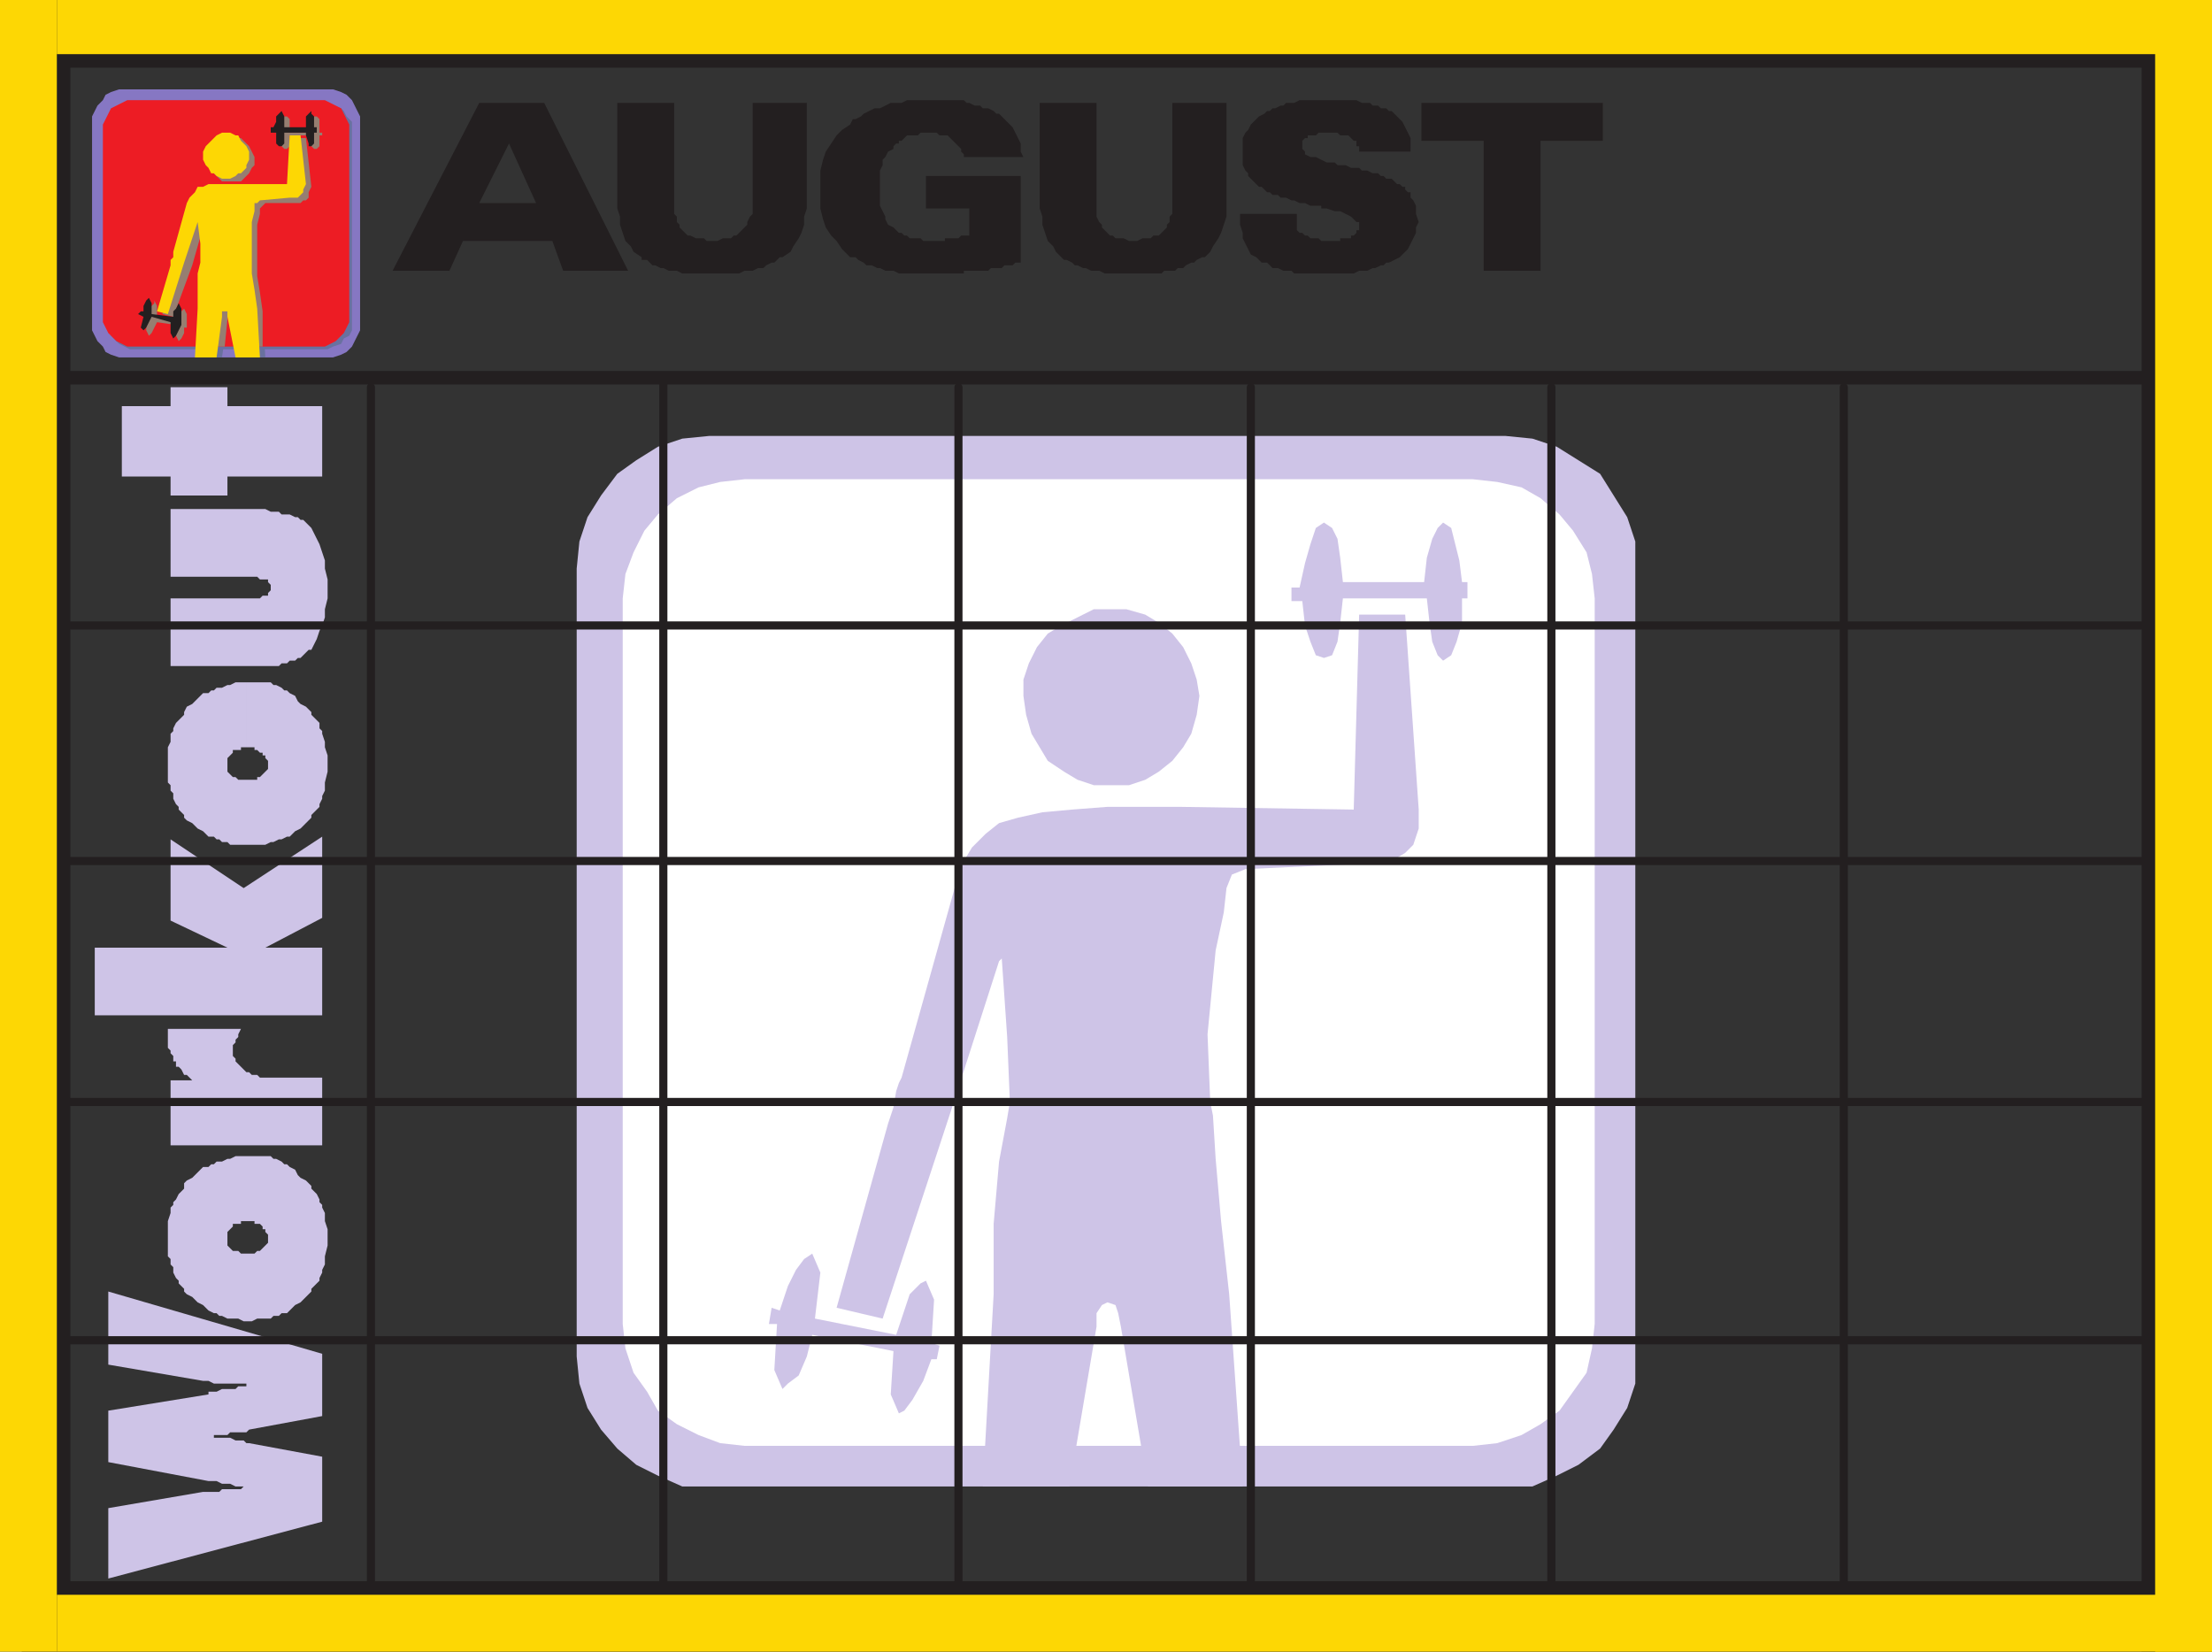
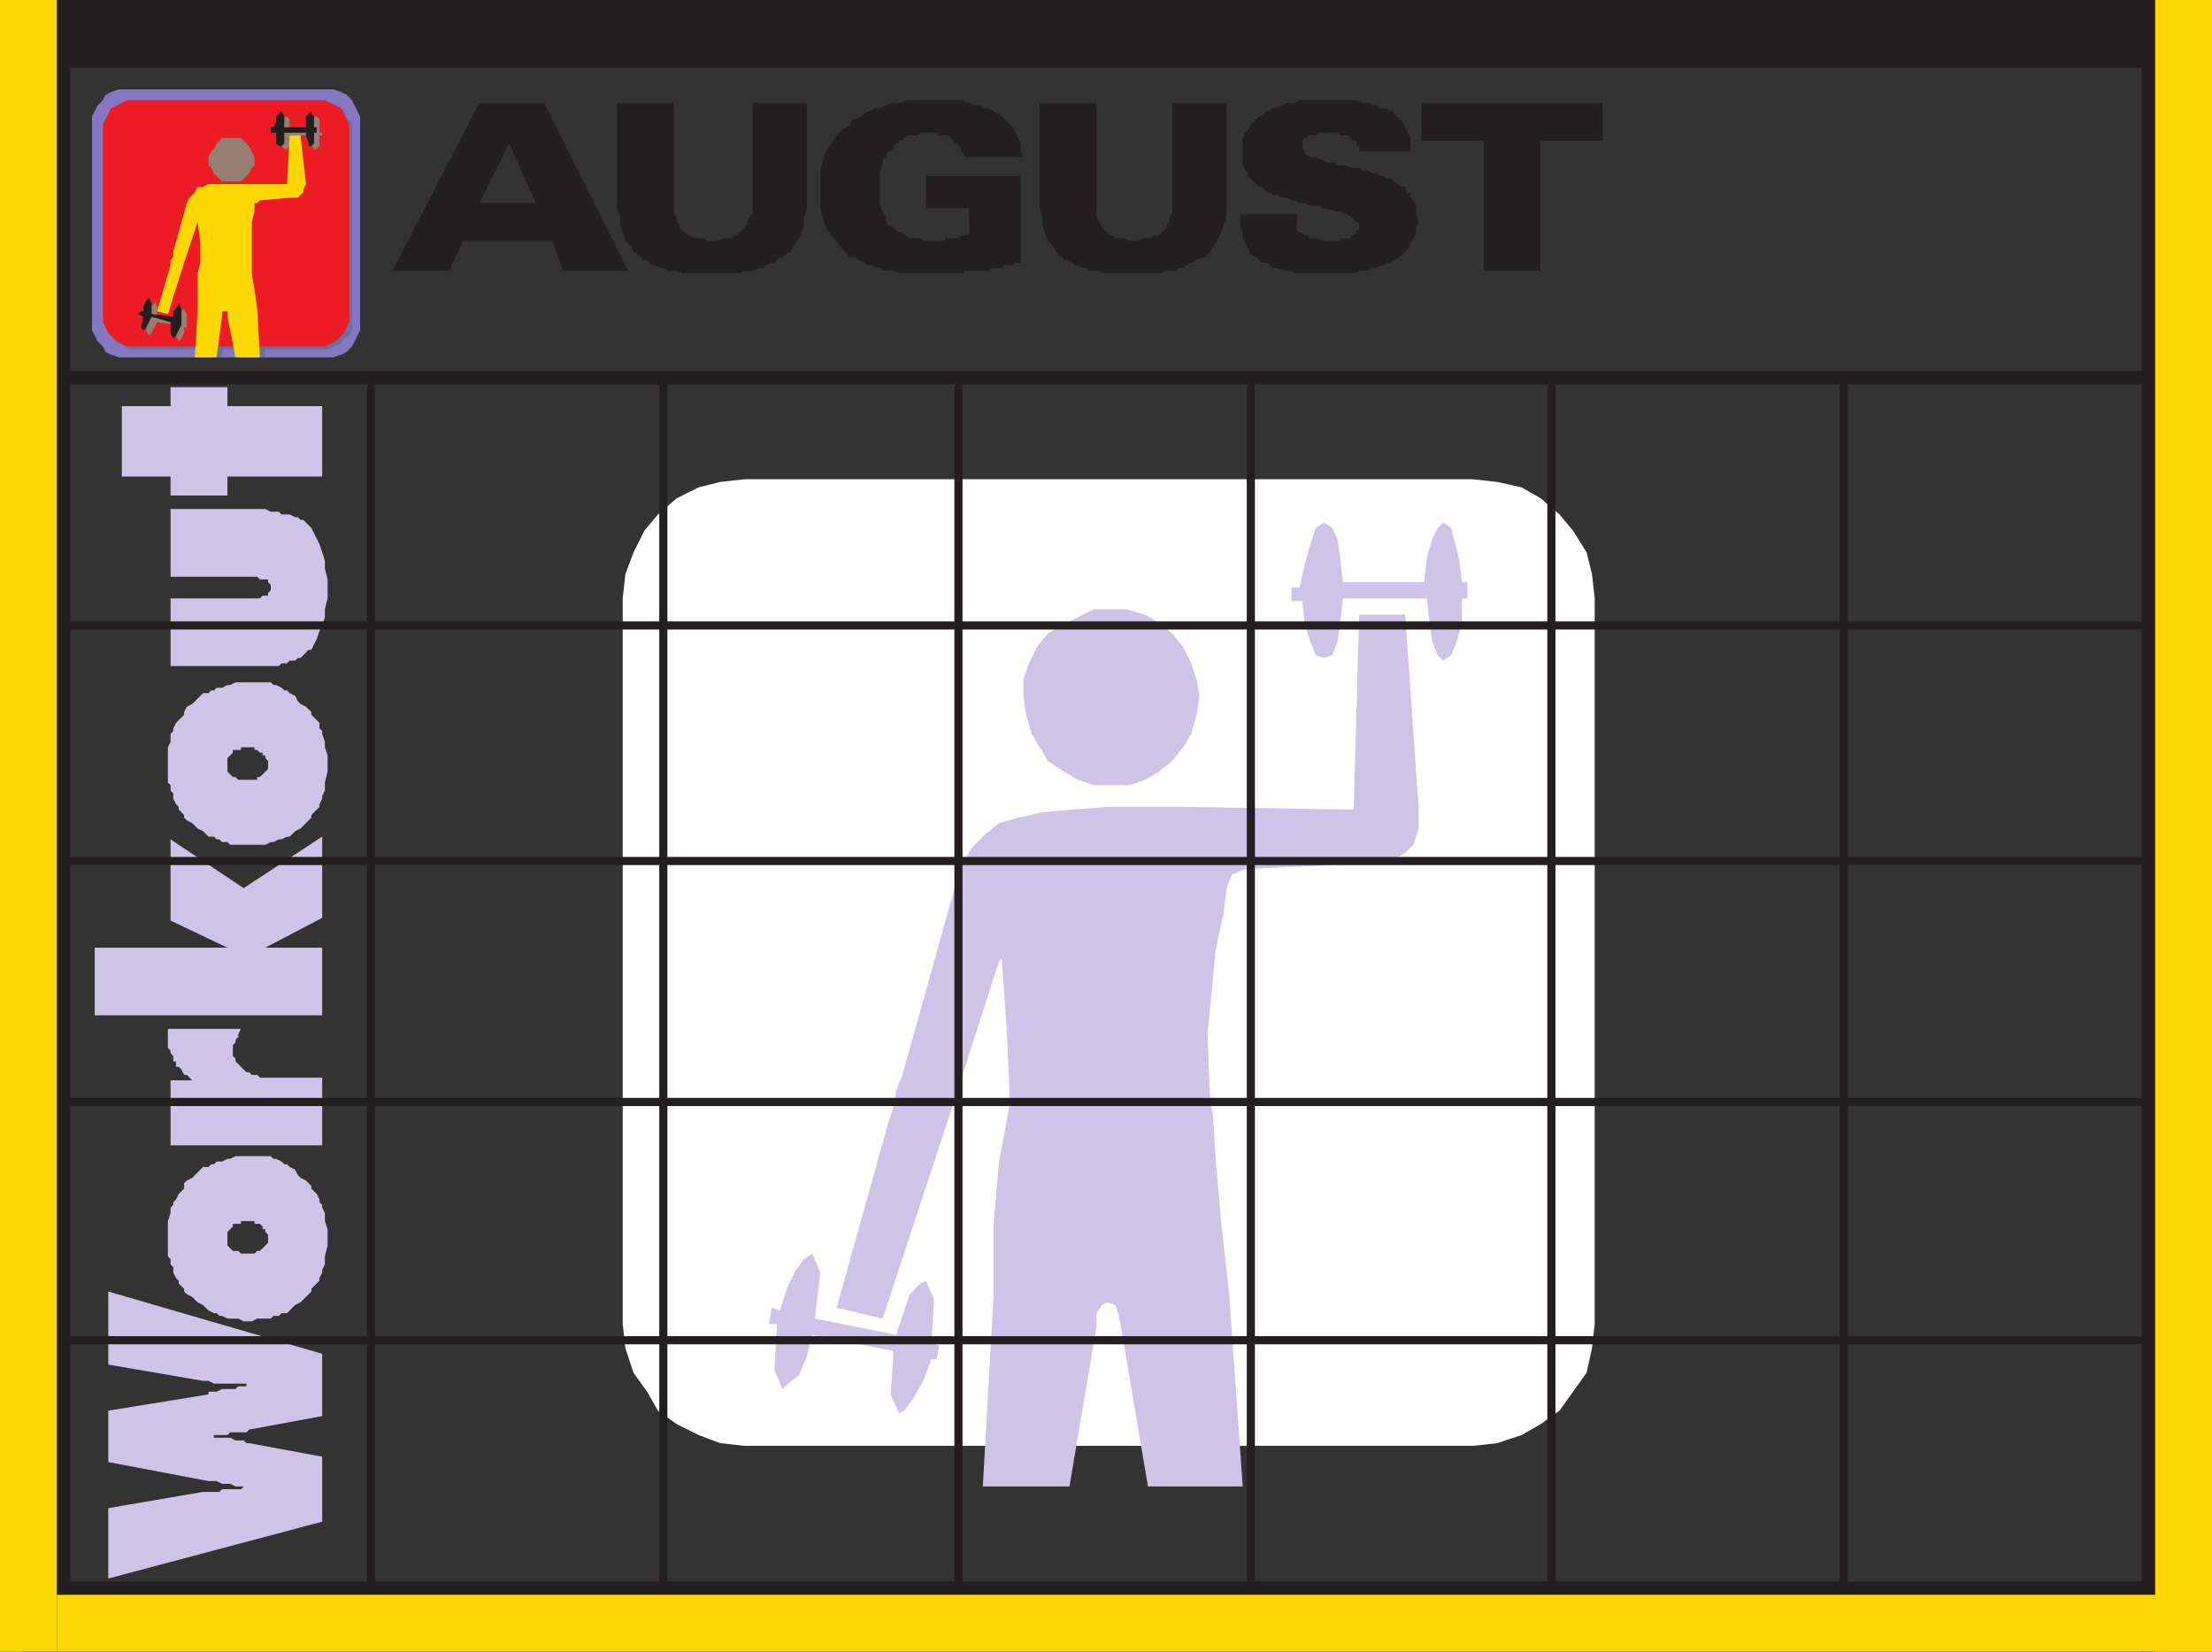
<svg xmlns="http://www.w3.org/2000/svg" width="612.75" height="457.5">
  <rect width="100%" height="100%" fill="#333333" stroke="none" />
  <path fill="#231f20" fill-rule="evenodd" d="M0 0h612.75v18.75H0V0" />
  <path fill="#231f20" fill-rule="evenodd" d="M593.25 0h19.5v457.5h-19.5V0M0 0h19.5v453H0V0" />
  <path fill="#231f20" fill-rule="evenodd" d="M15.75 102.75H597v3.75H15.75v-3.75M6 438h606.75v19.5H6V438" />
  <path fill="#fdd704" fill-rule="evenodd" d="M597 0h15.75v457.5H597V0M0 0h15.75v457.5H0V0" />
-   <path fill="#fdd704" fill-rule="evenodd" d="M15.75 0h597v15h-597V0" />
  <path fill="#cec4e7" fill-rule="evenodd" d="M89.25 132H63v5.25H47.25V132h-13.5v-19.5h13.5v-5.25H63v5.25h26.25V132m-42 52.5v-18.75H72l.75-.75h1.5v-.75l.75-.75V162l-.75-.75v-.75H72l-.75-.75h-24V141H73.5l1.5.75h2.25l.75.75h2.25l1.5.75h.75l.75.75H84l2.25 2.25 2.25 4.5 1.5 4.5v2.25l.75 3v5.25l-.75 3V171l-.75 2.25-.75 1.5-.75 2.25-1.5 3h-.75l-2.25 2.25h-.75l-.75.75h-1.5l-.75.75H78l-.75.75h-30m21 4.5v18h-1.5v.75H64.5v.75L63 210v3.75l1.5 1.5h.75l.75.75h5.25v-.75H72l2.25-2.25v-2.25l-.75-.75v-.75h-.75v-.75H72l-.75-.75h-.75V207h-2.25v-18H75l.75.75h.75l1.5.75.75.75h.75l.75.75 1.5.75.75 1.5.75.75 1.5.75 1.5 1.5v.75l2.25 2.25v1.5l.75.75v.75l.75 2.25v1.5l.75 2.25v4.5l-.75 3V219l-.75 1.5v.75l-.75 1.5v.75l-2.25 2.25v.75l-3 3-1.5.75-1.5 1.5h-.75l-1.5.75h-.75l-1.5.75H75l-1.5.75h-9.75l-.75-.75h-1.5l-.75-.75H60l-.75-.75h-1.5l-1.5-1.5-1.5-.75-1.5-1.5-1.5-.75-.75-.75v-.75l-1.5-1.5v-.75l-.75-.75-.75-1.5v-1.5l-.75-.75v-1.5l-.75-.75V207l.75-1.5v-2.25l.75-.75v-.75l.75-1.5L51 198v-.75l.75-1.5 1.5-.75 3-3h1.5l.75-.75h.75l.75-.75h1.5l1.5-.75h.75l1.5-.75h3" />
  <path fill="#cec4e7" fill-rule="evenodd" d="M89.25 281.25h-63V262.5H63L47.25 255v-22.5L67.5 246l21.75-14.25v22.5L73.5 262.5h15.75v18.75m0 36h-42v-18h6l-1.5-1.5H51l-.75-1.5-.75-.75h-.75V294H48v-1.5l-.75-.75V291l-.75-.75V285h20.25l-.75 1.5v.75l-.75.75v.75l-.75.75v3l.75.75v.75l3 3H69l.75.75h1.5l.75.75h17.25v18.75m-21 3v18h-1.5v.75H64.5v.75l-1.5 1.5V345l1.5 1.5H66l.75.75h3.75l.75-.75H72l2.25-2.25V342l-.75-.75v-.75h-.75v-.75L72 339h-1.5v-.75h-2.25v-18H75l.75.75h.75l1.5.75.75.75h.75l.75.75 1.5.75.75 1.5.75.75 1.5.75 1.5 1.5v.75l1.5 1.5.75 1.5v.75l.75.75v.75L90 336v2.25l.75 2.25v4.5l-.75 3v2.25l-.75 1.5v.75l-.75 1.5v.75L86.25 357v.75l-3 3-1.5.75-2.25 2.25H78l-.75.75h-1.5l-.75.75h-3.75l-1.5.75H67.5l-1.5-.75h-3l-1.5-.75h-.75l-.75-.75h-.75l-1.5-.75-1.5-1.5-1.5-.75-1.5-1.5-1.5-.75-.75-.75V357l-1.5-1.5v-.75l-.75-.75-.75-1.5V351l-.75-.75v-1.5l-.75-.75v-9.75l.75-2.25v-1.5l.75-.75V333l.75-.75.75-1.5 1.5-1.5v-1.5l.75-.75 1.5-.75 3-3h1.5l.75-.75h.75l.75-.75h1.5L63 321h.75l1.5-.75h3m-9 78h4.5l1.5.75h2.25l.75.75H69l20.25 3.75v18L30 437.25v-19.5l26.25-4.5h4.5l.75-.75h5.25l.75-.75h.75-3l-1.5-.75H61.5l-1.5-.75h-2.25L30 405v-14.25l27.75-4.5v-.75H60l1.5-.75h3.75L66 384h2.25v-.75h-9l-1.5-.75h-1.5L30 378v-20.25L89.25 375v17.25L69 396l-.75.75h-4.5l-.75.75h-3.75v.75" />
  <path fill="#fdd704" fill-rule="evenodd" d="M15.75 441.75h597v15.75h-597v-15.75" />
-   <path fill="#cec4e7" fill-rule="evenodd" d="M196.5 411.75H189l-6.75-3-6-3-5.25-4.5-4.5-5.25-3.75-6-2.25-6.75-.75-7.5V157.5l.75-7.5 2.25-6.75 3.75-6 4.5-6 5.25-3.75 6-3.75 6.75-2.25 7.5-.75H417l7.5.75 6.75 2.25 12 7.5 7.5 12L453 150v233.25l-2.25 6.75-3.75 6-3.75 5.25-6 4.5-6 3-6.75 3h-228" />
  <path fill="#fff" fill-rule="evenodd" d="m206.25 400.5-6.75-.75-6-2.25-6-3-5.25-3.75-3-5.25-3.75-5.25-2.25-6.75-.75-6.75v-201l.75-6.75 2.25-6 3-6 3.75-4.5 5.25-4.5 6-3 6-1.5 6.75-.75H408l6.75.75 6.75 1.5 5.25 3 5.25 4.5 3.75 4.5 3.75 6 1.5 6 .75 6.75v201l-.75 6.75-1.5 6.75-7.5 10.5-5.25 3.75-5.25 3-6.75 2.25-6.75.75H206.25" />
  <path fill="#cec4e7" fill-rule="evenodd" d="M307.5 217.5H303l-4.5-1.5-3.75-2.25-4.5-3-4.5-7.5-1.5-5.25-.75-5.25v-4.5l1.5-4.5 2.25-4.5 3-3.75 3.75-2.25 9-4.5h9l5.25 1.5 3.75 2.25 3.75 3 3 3.75 2.25 4.5 1.5 4.5.75 4.5-.75 5.25-1.5 5.25-2.25 3.75-3 3.75-3.75 3-3.75 2.25-4.5 1.5h-5.25m-49.5 159-2.25 6-3 5.25-2.25 3-1.5.75-2.25-5.25.75-12-22.5-4.5-1.5 6-2.25 5.25-3 2.25-1.5 1.5-2.25-5.25.75-12.75H213l.75-4.5 2.25.75 2.25-6.75 2.25-4.5 2.25-3 2.25-1.5 2.25 5.25-1.5 12.75 22.5 4.5L252 358.5l3-3 1.5-.75 2.25 5.25-.75 12 2.25.75-.75 3.75H258m147-210.75v6.75l-1.5 5.25-1.5 3.75-2.25 1.5-1.5-1.5-1.5-3.75-.75-5.25-.75-6.75H372l-.75 6.75-.75 5.25-1.5 3.75-2.25.75-2.25-.75-1.5-3.75-1.5-4.5-.75-6.75h-3v-3.75H360l1.5-6.75 1.5-5.25 1.5-4.5 2.25-1.5 2.25 1.5 1.5 3 .75 5.25.75 6.75h22.5l.75-6.75 1.5-5.25 1.5-3 1.5-1.5 2.25 1.5 2.25 9 .75 6h1.5v4.5H405" />
  <path fill="#cec4e7" fill-rule="evenodd" d="m277.5 265.5 1.5 21.75.75 18-.75 4.5-2.25 12-1.5 17.25v19.5l-3 53.25h24l7.5-44.25v-3.75l1.5-2.25 1.5-.75 2.25.75.75 2.25.75 3.75 7.5 44.25h26.25l-3.75-53.25-2.25-20.25-1.5-17.25-.75-12-.75-3.75-.75-18.75 2.25-23.25 2.25-10.5.75-6.75 1.5-3.75 3.75-1.5 32.25-1.5h-.75 6l3-.75 3.75-2.25 2.25-2.25 1.5-4.5v-5.25l-3.75-54H376.5l-1.5 54-48-.75h-20.25l-9.75.75-8.25.75-6.75 1.5-5.25 1.5-3.75 3-3.75 3.75-2.25 3.75-1.5 3.75-15.75 56.25-.75 1.5-.75 2.25-.75 4.5-1.5 4.5-14.25 51 12.75 3 18.75-57 13.5-42 .75-.75" />
  <path fill="none" stroke="#231f20" stroke-linecap="round" stroke-linejoin="round" stroke-miterlimit="10" stroke-width="2.25" d="M102.75 107.25V438m0-330.75V438m81-331.5V438m0-331.5V438m81.75-330.75V438m0-330.75V438m81-330.75V438m0-330.75V438m83.25-330.75V438m0-330.75V438m81-330.75V438m0-330.75V438M19.5 173.25h573.75m-573.75 0h573.75M19.5 238.5h573.75m-573.75 0h573.75M19.5 305.25h573.75m-573.75 0h573.75m-573.75 66h573.75m-573.75 0h573.75" />
  <path fill="#8677c3" fill-rule="evenodd" d="M34.5 99H33l-2.25-.75-1.5-.75-.75-1.5-1.5-1.5-1.5-3V32.25l1.5-3 1.5-1.5.75-1.5 1.5-.75 2.25-.75h59.25l2.25.75 1.5.75 1.5 1.5 2.25 4.5V91.5L97.5 96 96 97.5l-1.5.75-2.25.75H34.5" />
  <path fill="#69719f" fill-rule="evenodd" d="M64.5 50.25h-3L59.25 48l-.75-1.5-.75-.75V43.5l.75-1.5.75-.75.75-1.5 1.5-1.5h5.25L69 40.5l1.5 3v2.25l-.75.75L69 48l-2.25 2.25H64.5M51 90.75v1.5l-.75 1.5-.75.75-.75-1.5v-3l-5.25-.75-1.5 3-.75.75-.75-1.5v-3.75h.75V85.5l1.5-1.5v-.75l.75 1.5v3l5.25 1.5 1.5-3 .75-.75.75 1.5v3.75H51M88.5 37.5v3l-.75.75H87l-.75-.75v-3h-6v3l-.75.75h-.75L78 40.5V39l-.75-1.5h-.75v-.75h.75L78 34.5V33l.75-.75h.75l.75.75v3.75h6V33l.75-.75h.75l.75.75v3.75h.75v.75h-.75" />
  <path fill="#69719f" fill-rule="evenodd" d="m56.25 62.25.75 6v6l-.75 3v9L55.5 99h6L63 88.5v-.75l.75-.75h.75v1.5L66.75 99h6.75l-.75-12.75L72 81l-.75-4.5V62.25l.75-3v-1.5l1.5-1.5H84l1.5-1.5V52.5l-.75-14.25h-3L81 52.5l-12-.75h-5.25l-2.25.75h-3.75l-1.5.75-1.5 1.5-.75 1.5-.75.75-3.75 14.25V72l-.75.75v1.5L45 87l3 .75 5.25-14.25 3-10.5v-.75" />
  <path fill="#69719f" fill-rule="evenodd" d="M38.25 96.75H36l-3-1.5L30.75 93l-1.5-3V35.25l2.25-4.5L36 28.5h54.75l1.5.75 2.25.75.75.75.75 1.5 1.5 1.5V91.5l-.75 1.5-1.5.75-.75 1.5-2.25.75-1.5.75h-52.5" />
  <path fill="#ed1c24" fill-rule="evenodd" d="M36.75 96h-1.5l-3-1.5L30 92.25l-1.5-3V34.5l2.25-4.5 4.5-2.25H90L94.5 30l2.25 4.5v54.75l-1.5 3L93 94.5 90 96H36.75" />
  <path fill="#967e71" fill-rule="evenodd" d="M64.5 50.25h-3L59.25 48l-.75-1.5-.75-.75V43.5l.75-1.5.75-.75.75-1.5 1.5-1.5h5.25L69 40.5l1.5 3v2.25l-.75.75L69 48l-2.25 2.25H64.5M51 90.75v1.5l-.75 1.5-.75.75-.75-1.5v-3l-5.25-.75-1.5 3-.75.75-.75-1.5v-3.75h.75V85.5l1.5-1.5v-.75l.75 1.5v3l5.25 1.5 1.5-3 .75-.75.75 1.5v3.75H51M88.5 37.5v3l-.75.75H87l-.75-.75v-3h-6v3l-.75.75h-.75L78 40.5V39l-.75-1.5h-.75v-.75h.75L78 34.5V33l.75-.75h.75l.75.75v3.75h6V33l.75-.75h.75l.75.75v3.75h.75v.75h-.75" />
-   <path fill="#967e71" fill-rule="evenodd" d="m56.25 62.25.75 6v6l-.75 3v9L55.5 96h6.75l.75-7.5v-.75l.75-.75h.75v1.5L66 96h6.75v-9.75L72 81l-.75-4.5V62.25l.75-3v-1.5l1.5-1.5h9.75l.75-.75h.75l.75-.75v-1.5l.75-1.5-1.5-13.5h-3L81 51.75H61.5l-2.25.75h-1.5l-1.5.75L54 55.5l-.75 1.5-3.75 14.25V72l-.75.75-.75 1.5L45 87l3 .75 5.25-14.25 3-10.5v-.75" />
-   <path fill="#fdd704" fill-rule="evenodd" d="M63 49.5h-1.5l-1.5-.75-.75-.75h-.75l-.75-1.5-.75-.75-.75-1.5V42l.75-1.5 3-3 1.5-.75h2.25l1.5.75H66l.75 1.5 1.5 1.5L69 42v2.25l-.75 1.5v.75l-1.5 1.5H66l-.75.75-1.5.75H63" />
  <path fill="#231f20" fill-rule="evenodd" d="m50.25 90-1.5 3-.75.75-.75-1.5v-3L42 87.75l-1.5 3-.75.75-.75-.75.75-3-1.5-.75.75-.75h.75v-1.5l.75-1.5.75-.75L42 84v3l6 .75v-1.5l.75-.75.75-1.5.75 1.5V90M87 36.75v3l-.75.75h-.75v-.75l-.75-2.25v-.75h-6v3l-.75.75h-.75l-.75-.75v-3H75v-1.5h.75l.75-1.5v-1.5l1.5-1.5.75 1.5v3h6v-3l1.5-1.5v.75l.75.75v3h.75v1.5H87" />
  <path fill="#fdd704" fill-rule="evenodd" d="m54.75 61.5.75 6v5.25l-.75 3v9.75L54 99h6l1.5-11.25v-1.5H63v1.5L65.25 99H72l-.75-13.5-.75-5.25-.75-4.5V61.5l.75-3v-2.25h.75l.75-.75 8.25-.75h2.25l1.5-1.5v-.75l.75-1.5-1.5-13.5h-3L79.5 51H57.75l-1.5.75h-1.5l-.75 1.5-1.5 1.5-.75 1.5L48 69.75v1.5l-.75.75v1.5L43.5 86.25l3 .75L51 72.75l3.75-11.25" />
  <path fill="#231f20" fill-rule="evenodd" d="M411 75V39h-17.25V28.5H444V39h-17.25v36H411m-51.75-15.75v4.5l.75.75h.75l.75.75h.75l.75.75h2.25l.75.75h5.25V66h3v-.75h.75l.75-.75v-.75h.75V61.5h-.75l-1.5-1.5-3-1.5h-1.5l-2.25-.75H366V57h-3l-1.5-.75H360l-1.5-.75h-.75l-1.5-.75h-1.5L354 54h-1.5l-.75-.75H351l-1.5-1.5h-.75l-3-3V48l-.75-.75-.75-1.5v-7.5l.75-1.5.75-.75.75-1.5 2.25-2.25 1.5-.75.75-.75h.75l.75-.75h.75l1.5-.75h.75l.75-.75h2.25l1.5-.75h15.75l1.5.75h2.25l.75.75h1.5l.75.75h1.5l.75.75h.75l3 3 2.25 4.5V42H376.5v-1.5h-.75V39H375l-1.5-1.5h-2.25l-.75-.75h-5.25l-.75.75h-2.25v.75h-.75l-.75.75v2.25l.75.75v.75l1.5.75h1.5l3 1.5h2.25l.75.75h2.25l1.5.75h2.25l.75.75h1.5l1.5.75h1.5l.75.75h.75l.75.75h1.5L387 51h.75l.75.75h.75v.75l.75.75h.75v1.5l.75.75.75 1.5v2.25l.75 2.25-.75 1.5v1.5L390 69l-2.25 2.25-3 1.5H384l-.75.75h-.75l-1.5.75h-.75l-1.5.75h-2.25l-1.5.75h-16.5l-.75-.75h-2.25l-1.5-.75h-1.5l-1.5-1.5h-1.5l-1.5-1.5-1.5-.75-2.25-4.5v-1.5l-.75-2.25v-3h15.75M288 28.5h15.75V60l.75 1.5.75.75V63l2.25 2.25h.75l.75.75h2.25l1.5.75H315l1.5-.75h2.25l.75-.75h1.5l2.25-2.25v-.75l.75-.75V60l.75-.75V28.5h15V60l-1.5 4.5-.75 1.5-1.5 2.25-.75 1.5-1.5 1.5H333l-1.5.75-.75.75H330l-1.5.75-.75.75h-1.5l-.75.75h-3l-.75.75H306l-1.5-.75h-2.25l-1.5-.75H300l-1.5-.75h-.75l-.75-.75-1.5-.75h-.75l-2.25-2.25-.75-1.5-1.5-1.5-1.5-4.5V60l-.75-2.25V28.5m-21 15v-.75l-.75-.75v-.75l-3.75-3.75h-2.25l-.75-.75H255l-.75.75h-3l-1.5 1.5H249v.75h-.75l-.75.75v.75L246 42l-.75 1.5-.75.75v1.5l-.75 1.5V57l1.5 3v.75l.75 1.5 1.5.75 1.5 1.5h.75l.75.75h.75l.75.75h3l.75.75h6V66h3.75l.75-.75h2.25v-7.5h-12v-9h26.25v24h-1.5l-.75.75h-2.25l-.75.75h-3l-.75.75H267v.75h-18l-1.5-.75h-2.25l-1.5-.75H243l-1.5-.75H240l-.75-.75-1.5-.75-.75-.75h-1.5L233.25 69l-1.5-2.25-1.5-1.5-1.5-2.25-.75-2.25-.75-3v-10.5l.75-3 .75-2.25 3-4.5 1.5-1.5 2.25-1.5.75-1.5h.75l1.5-.75.75-.75 3-1.5h1.5l3-1.5h3l1.5-.75H267l.75.75h.75l1.5.75h1.5l.75.75h1.5l1.5.75.75.75h.75l3.75 3.75 2.25 4.5V42l.75 1.5H267m-96-15h15.75v30.75l.75.75v1.5l.75.75V63l2.25 2.25h.75l1.5.75H195l.75.75h3l1.5-.75h2.25l.75-.75h.75l3-3v-.75l.75-1.5.75-.75V28.5h15v29.25l-.75 2.25v2.25L222 64.5l-.75 1.5-1.5 2.25-.75 1.5-2.25 1.5H216l-1.5 1.5h-.75l-1.5.75-.75.75H210l-1.5.75h-2.25l-1.5.75H189l-1.5-.75h-2.25l-1.5-.75H183l-1.5-.75h-.75l-1.5-1.5h-1.5v-.75l-2.25-1.5-.75-1.5-1.5-1.5-1.5-4.5V60l-.75-2.25V28.5m-42.75 38.25 4.5-10.5h15.75l-7.5-16.5-8.25 16.5-4.5 10.5L124.5 75h-15.75l24-46.5h18L174 75h-18l-3-8.25h-24.75" />
</svg>